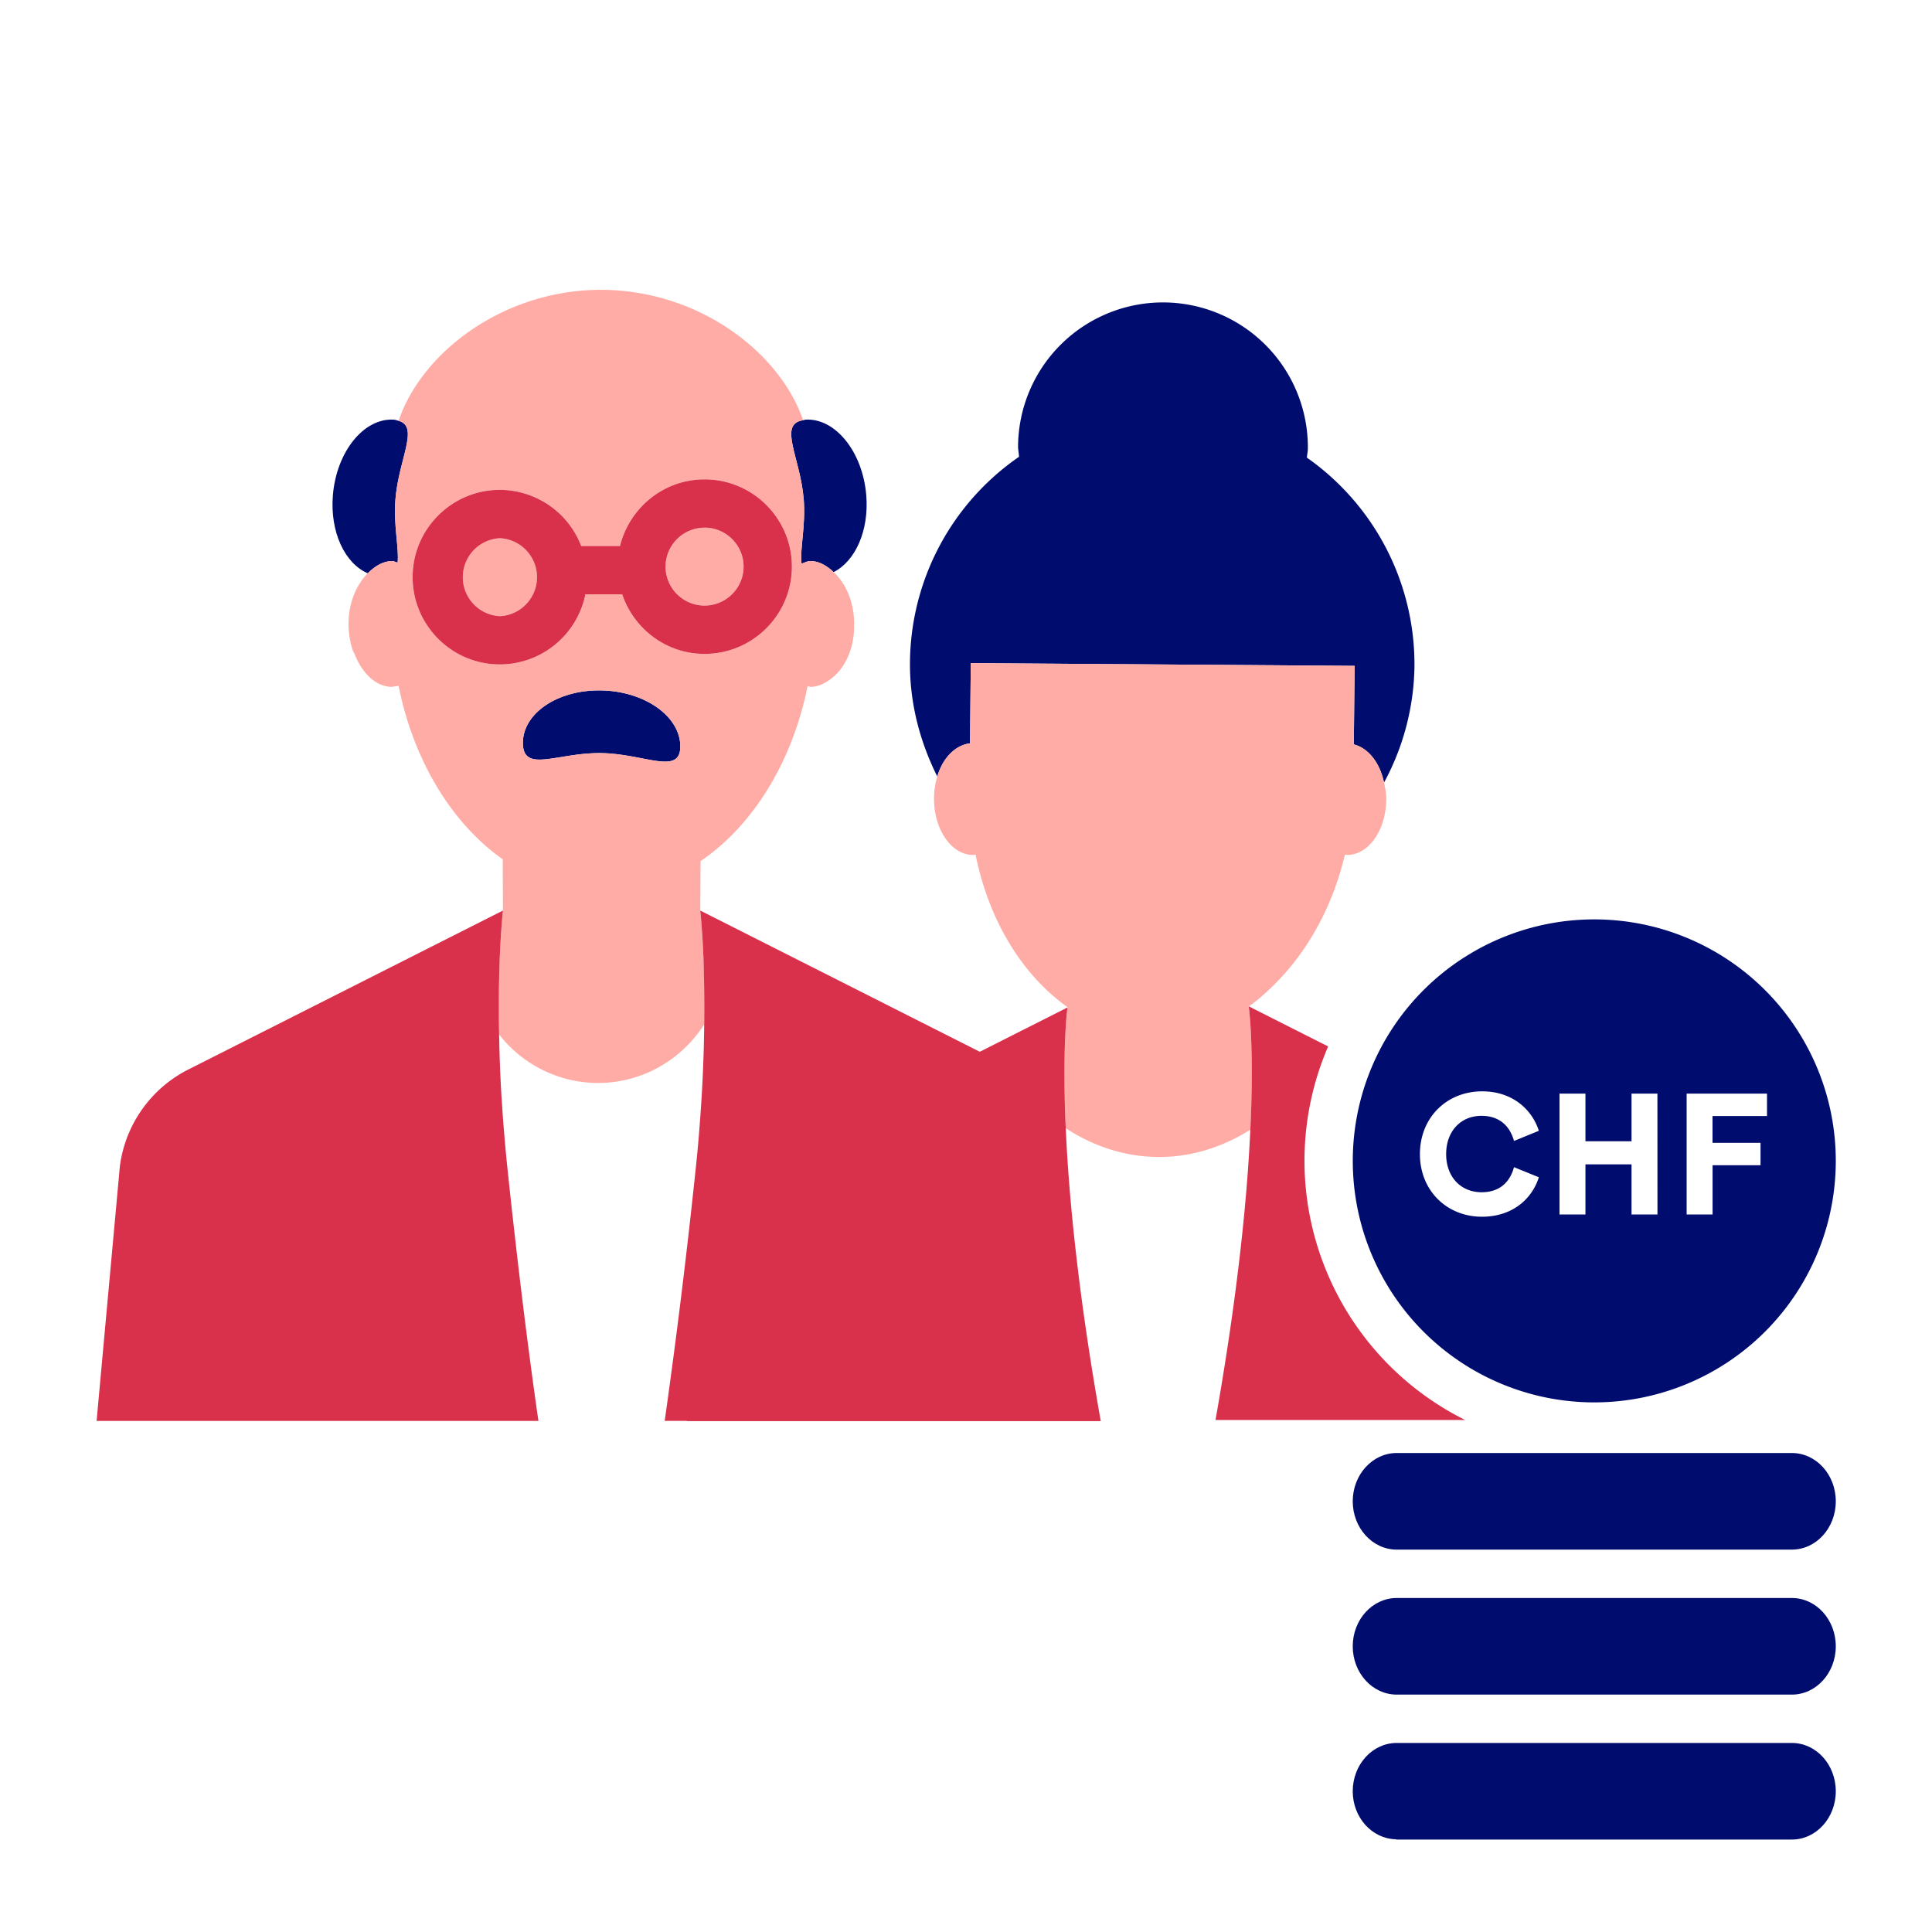
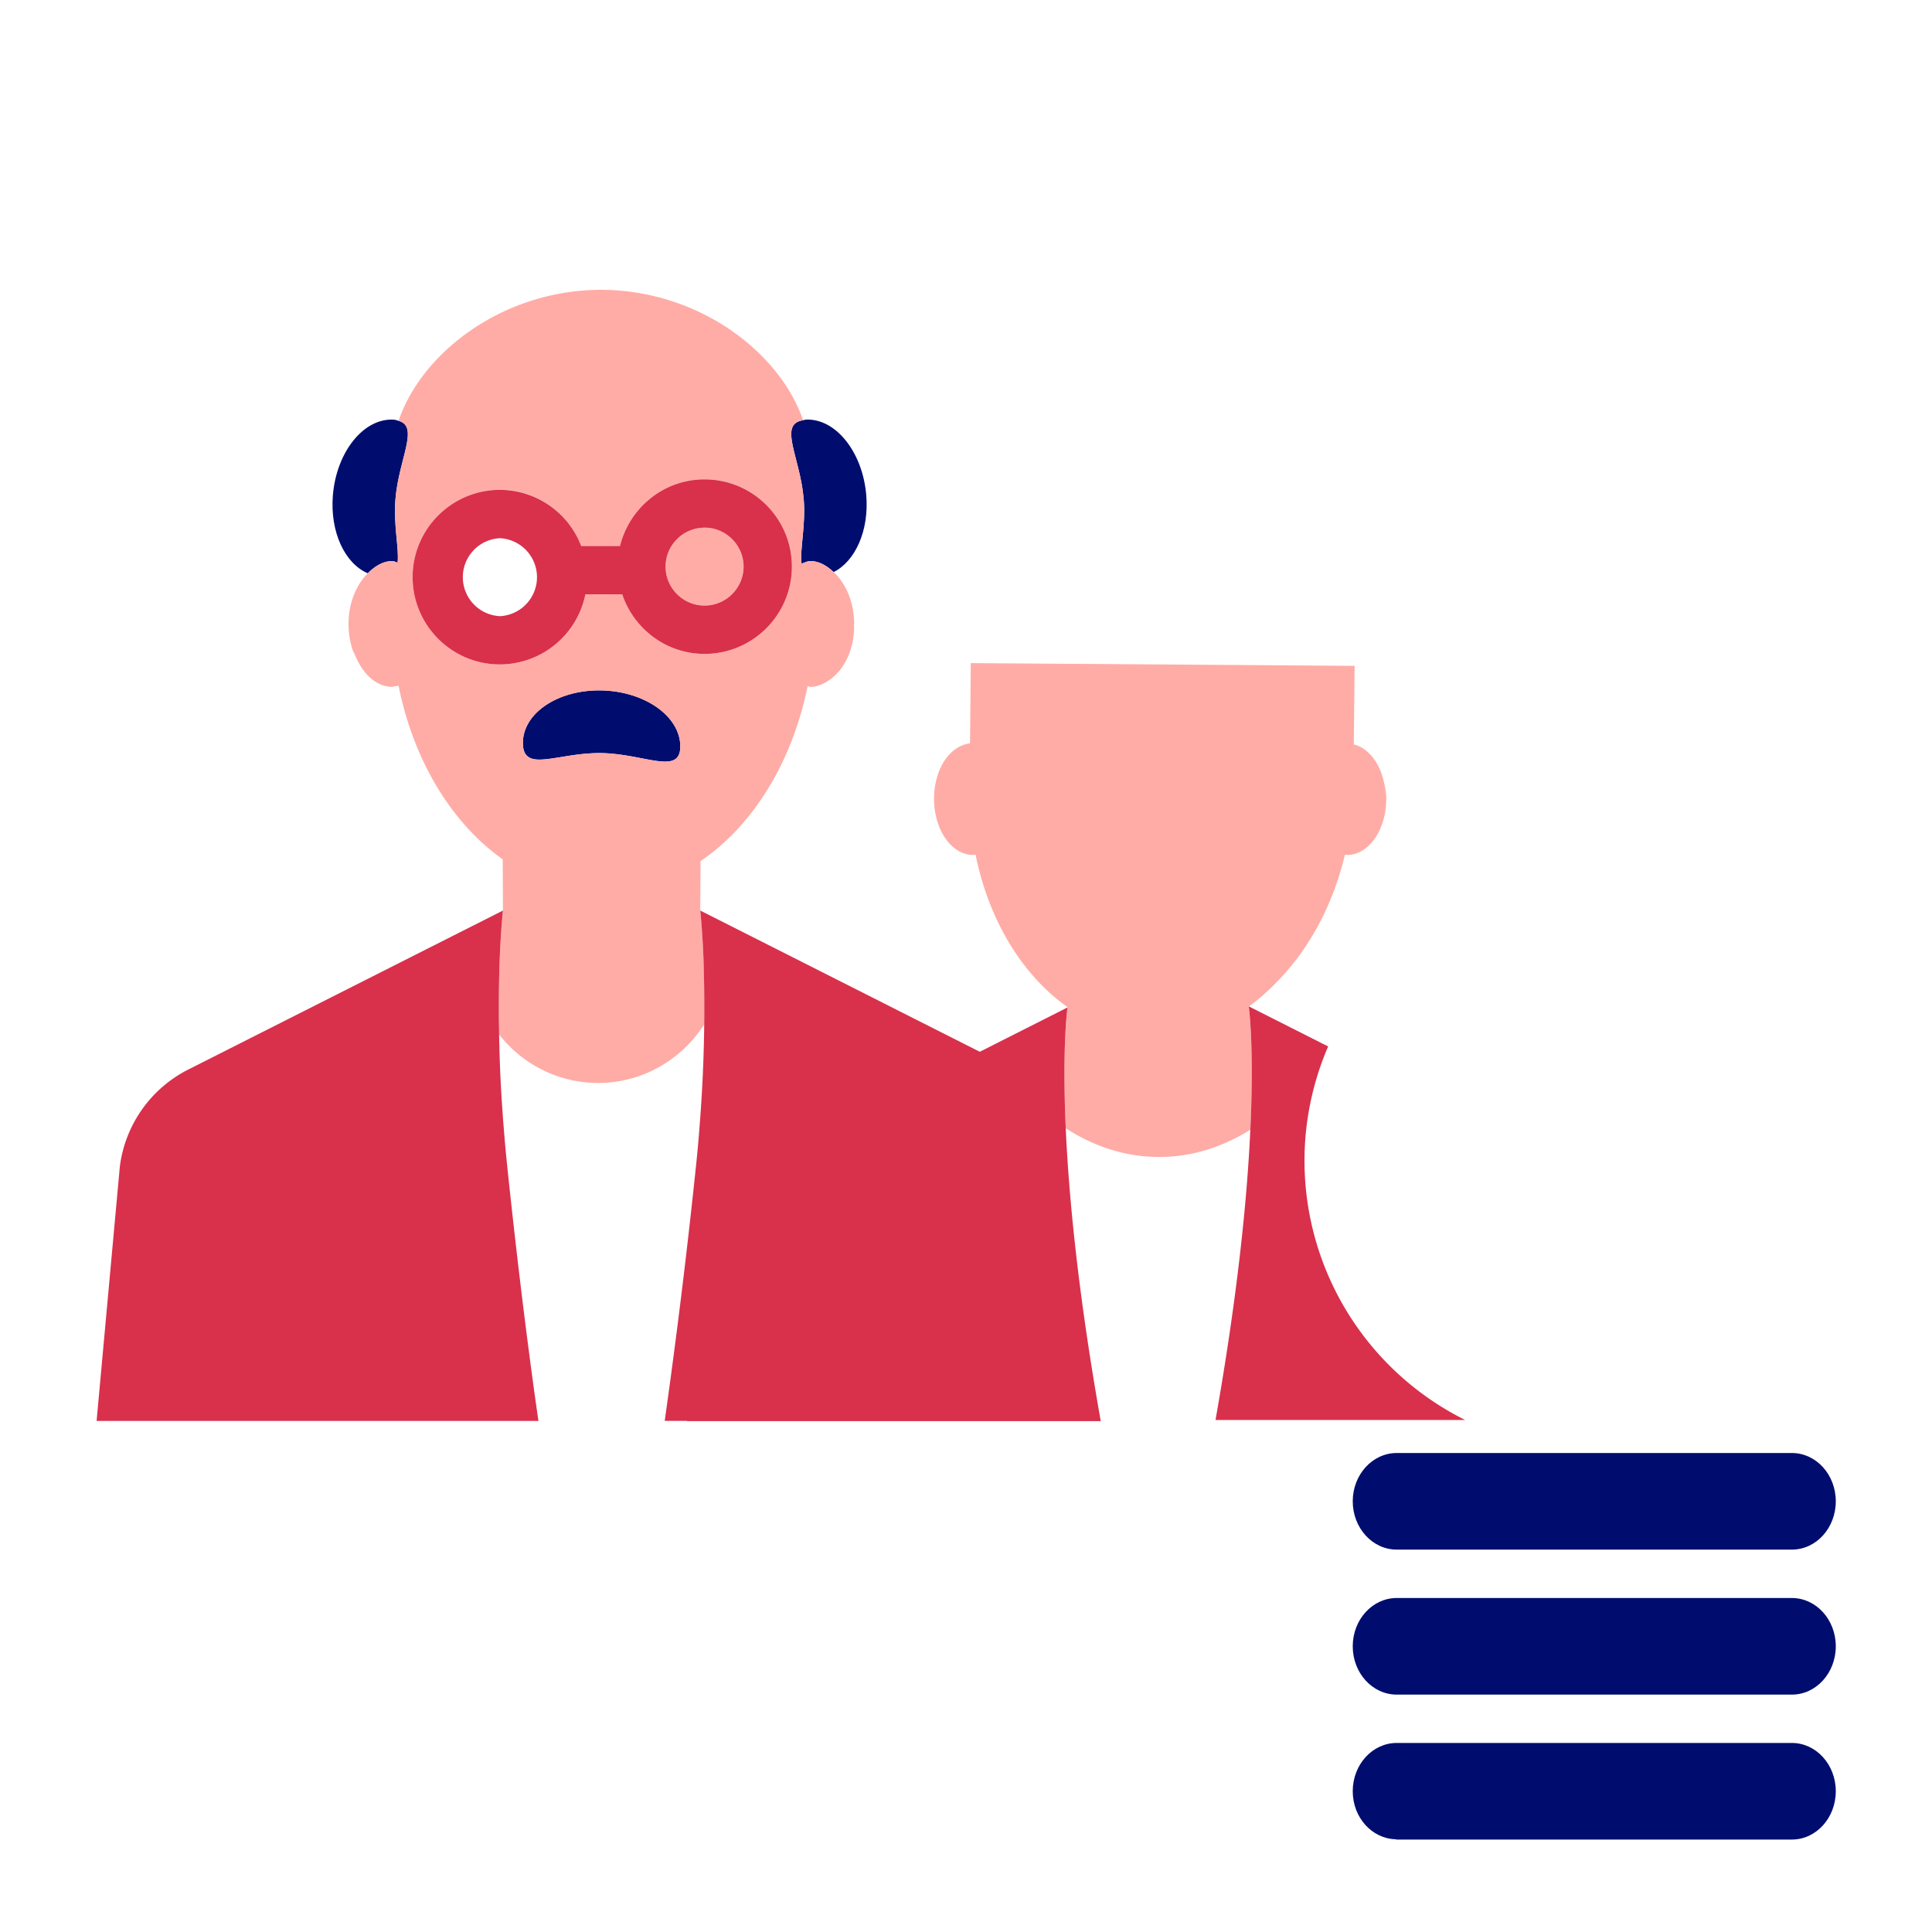
<svg xmlns="http://www.w3.org/2000/svg" viewBox="0 0 40 40" focusable="false" aria-hidden="true">
  <path fill="none" d="M0 0h40v40H0z" />
  <g>
    <path d="M37.099 36.086h-8.182c-.502 0-.91.447-.91 1 0 .542.395.979.885.994.009 0 .016.006.025.006h8.182c.502 0 .909-.448.909-1 0-.553-.407-1-.91-1M37.099 33.085h-8.182c-.502 0-.91.447-.91 1s.408 1 .91 1h8.182c.502 0 .909-.448.909-1 0-.553-.407-1-.91-1M37.099 30.083h-8.182c-.502 0-.91.448-.91 1s.408 1 .91 1h8.182c.502 0 .909-.447.909-1s-.407-1-.91-1" fill="#000d6e" />
    <circle cx="14.587" cy="11.731" r=".807" fill="#ffaca6" />
-     <path d="M10.35 11.142a.808.808 0 0 0 0 1.614.808.808 0 0 0 0-1.614" fill="#ffaca6" />
    <path d="M8.232 11.648c.033-.292-.089-.775-.044-1.318.069-.833.498-1.5.064-1.617-.034-.01-.06-.022-.104-.025-.62-.033-1.182.668-1.256 1.565-.063.761.248 1.414.722 1.616.147-.147.316-.253.508-.253.04 0 .072.025.11.032M12.44 14.294c-.899-.014-1.622.477-1.614 1.098.008.62.723.186 1.623.2s1.644.473 1.636-.148c-.008-.62-.744-1.135-1.644-1.15M16.64 10.33c.045.555-.084 1.05-.044 1.34.06-.02.117-.054.182-.054.181 0 .34.096.482.228.446-.224.736-.856.675-1.591-.074-.897-.636-1.598-1.256-1.565-.022.002-.033.01-.052.013-.522.078-.059.764.012 1.63" fill="#000d6e" />
    <path d="M10.334 21.418a2.6 2.6 0 0 0 2.044 1.004c.922 0 1.729-.48 2.194-1.202h.01a26 26 0 0 0-.018-1.398c-.026-.622-.066-.97-.066-.97l.006-1.023c1.083-.736 1.898-2.046 2.216-3.622l.016.002c.015.001.027.012.042.012.145 0 .277-.06.399-.147.297-.204.506-.616.506-1.104l-.003-.024c0-.01.004-.018.004-.027 0-.459-.175-.842-.424-1.075-.142-.132-.3-.228-.482-.228-.065 0-.121.035-.182.053-.04-.29.089-.784.043-1.339-.071-.865-.534-1.551-.012-1.63-.478-1.397-2.144-2.691-4.176-2.7h-.018c-2.038.009-3.708 1.311-4.181 2.713.434.118.005.784-.064 1.617-.045.543.077 1.026.044 1.318-.038-.007-.07-.032-.11-.032-.192 0-.36.106-.508.253-.234.236-.398.607-.398 1.05 0 .19.031.367.082.53.011.037.033.065.047.1.156.395.44.672.777.672.012 0 .021-.008.032-.009a1 1 0 0 0 .098-.014c.31 1.551 1.101 2.848 2.156 3.593l.005 1.06s-.04.35-.066.971c-.018.413-.025.96-.013 1.596m2.115-5.826c-.9-.014-1.615.42-1.623-.2s.715-1.112 1.615-1.098 1.636.53 1.644 1.15-.736.163-1.636.148m-2.099-1.836a1.81 1.81 0 0 1-1.807-1.808c0-.996.81-1.806 1.807-1.806.769 0 1.422.484 1.683 1.162h.804a1.806 1.806 0 0 1 1.75-1.38c.997 0 1.808.811 1.808 1.807s-.811 1.807-1.808 1.807c-.795 0-1.464-.52-1.705-1.234h-.761a1.81 1.81 0 0 1-1.77 1.452" fill="#ffaca6" />
    <path d="M12.12 12.304h.762c.24.714.91 1.234 1.705 1.234.997 0 1.808-.81 1.808-1.807s-.811-1.806-1.808-1.806c-.848 0-1.556.59-1.75 1.379h-.804a1.81 1.81 0 0 0-1.683-1.162c-.996 0-1.807.81-1.807 1.806 0 .997.81 1.808 1.807 1.808a1.81 1.81 0 0 0 1.77-1.452m2.467-1.38c.445 0 .808.363.808.807s-.363.807-.808.807-.807-.362-.807-.807.363-.806.807-.806m-4.237 1.832a.808.808 0 0 1 0-1.614.808.808 0 0 1 0 1.614M10.424 23.293l-.008-.104-.031-.454c-.03-.481-.044-.913-.051-1.317a27 27 0 0 1 .013-1.596c.026-.622.066-.97.066-.97l-.095.048-6.421 3.244a2.62 2.62 0 0 0-1.416 2.01L2 29.419h9.148s-.22-1.474-.479-3.743c-.057-.499-.115-1.023-.174-1.593q-.041-.407-.07-.789" fill="#d9304c" />
-     <path d="m20.083 15.39.016-1.661 7.947.057-.017 1.626c.301.077.538.377.626.79a5.2 5.2 0 0 0 .63-2.407 5.23 5.23 0 0 0-2.227-4.32c.004-.065.02-.126.02-.192a3 3 0 0 0-6-.043c0 .074.016.144.02.217a5.22 5.22 0 0 0-2.258 4.263c-.006.85.21 1.644.565 2.356.115-.385.374-.649.678-.686" fill="#000d6e" />
    <path d="M22.065 23.359c.56.364 1.215.595 1.936.595.7 0 1.336-.22 1.887-.565.082-1.752-.034-2.554-.034-2.554l.01.005-.007-.004c.229-.161.437-.356.636-.564l.005-.006c.638-.674 1.11-1.567 1.347-2.571q.022.005.046.006c.448 0 .81-.521.81-1.165 0-.118-.023-.226-.046-.333-.088-.414-.325-.714-.626-.791l.017-1.626-7.947-.057-.016 1.661c-.304.037-.563.301-.678.686a1.6 1.6 0 0 0-.067.46c0 .644.363 1.165.81 1.165q.026-.002.05-.007c.268 1.332.945 2.48 1.907 3.16l-.028.017.024-.012s-.113.788-.036 2.5" fill="#ffaca6" />
    <path d="m22.1 20.86-.023.011-1.485.75-.306.155-5.788-2.924s.04.348.066.97a30.594 30.594 0 0 1-.07 3.367l-.01.128q-.027.37-.068.765a146 146 0 0 1-.654 5.336h.464v.005h8.563v-.005c-.475-2.682-.662-4.673-.724-6.06-.077-1.711.036-2.499.036-2.499M27.008 24.035c0-.841.176-1.642.49-2.37l-.136-.068-1.498-.757-.01-.005s.116.802.033 2.554c-.064 1.384-.253 3.361-.721 6.01h5.168a6 6 0 0 1-3.326-5.364" fill="#d9304c" />
-     <path d="M33.008 19.035a5 5 0 1 0 0 10 5 5 0 0 0 0-10m-2.332 5.649c.367 0 .583-.202.67-.519l.514.209c-.136.436-.536.817-1.177.817-.731 0-1.285-.544-1.285-1.296 0-.756.554-1.3 1.289-1.3.644 0 1.04.396 1.173.817l-.514.21c-.087-.314-.306-.52-.674-.52-.428 0-.731.318-.731.793 0 .472.303.789.735.789m3.64.46h-.537v-1.037h-.954v1.038h-.537v-2.503h.537v.987h.954v-.987h.536zm1.14-2.038v.555h.994v.464h-.993v1.02h-.537v-2.503h1.664v.464z" fill="#000d6e" />
  </g>
</svg>